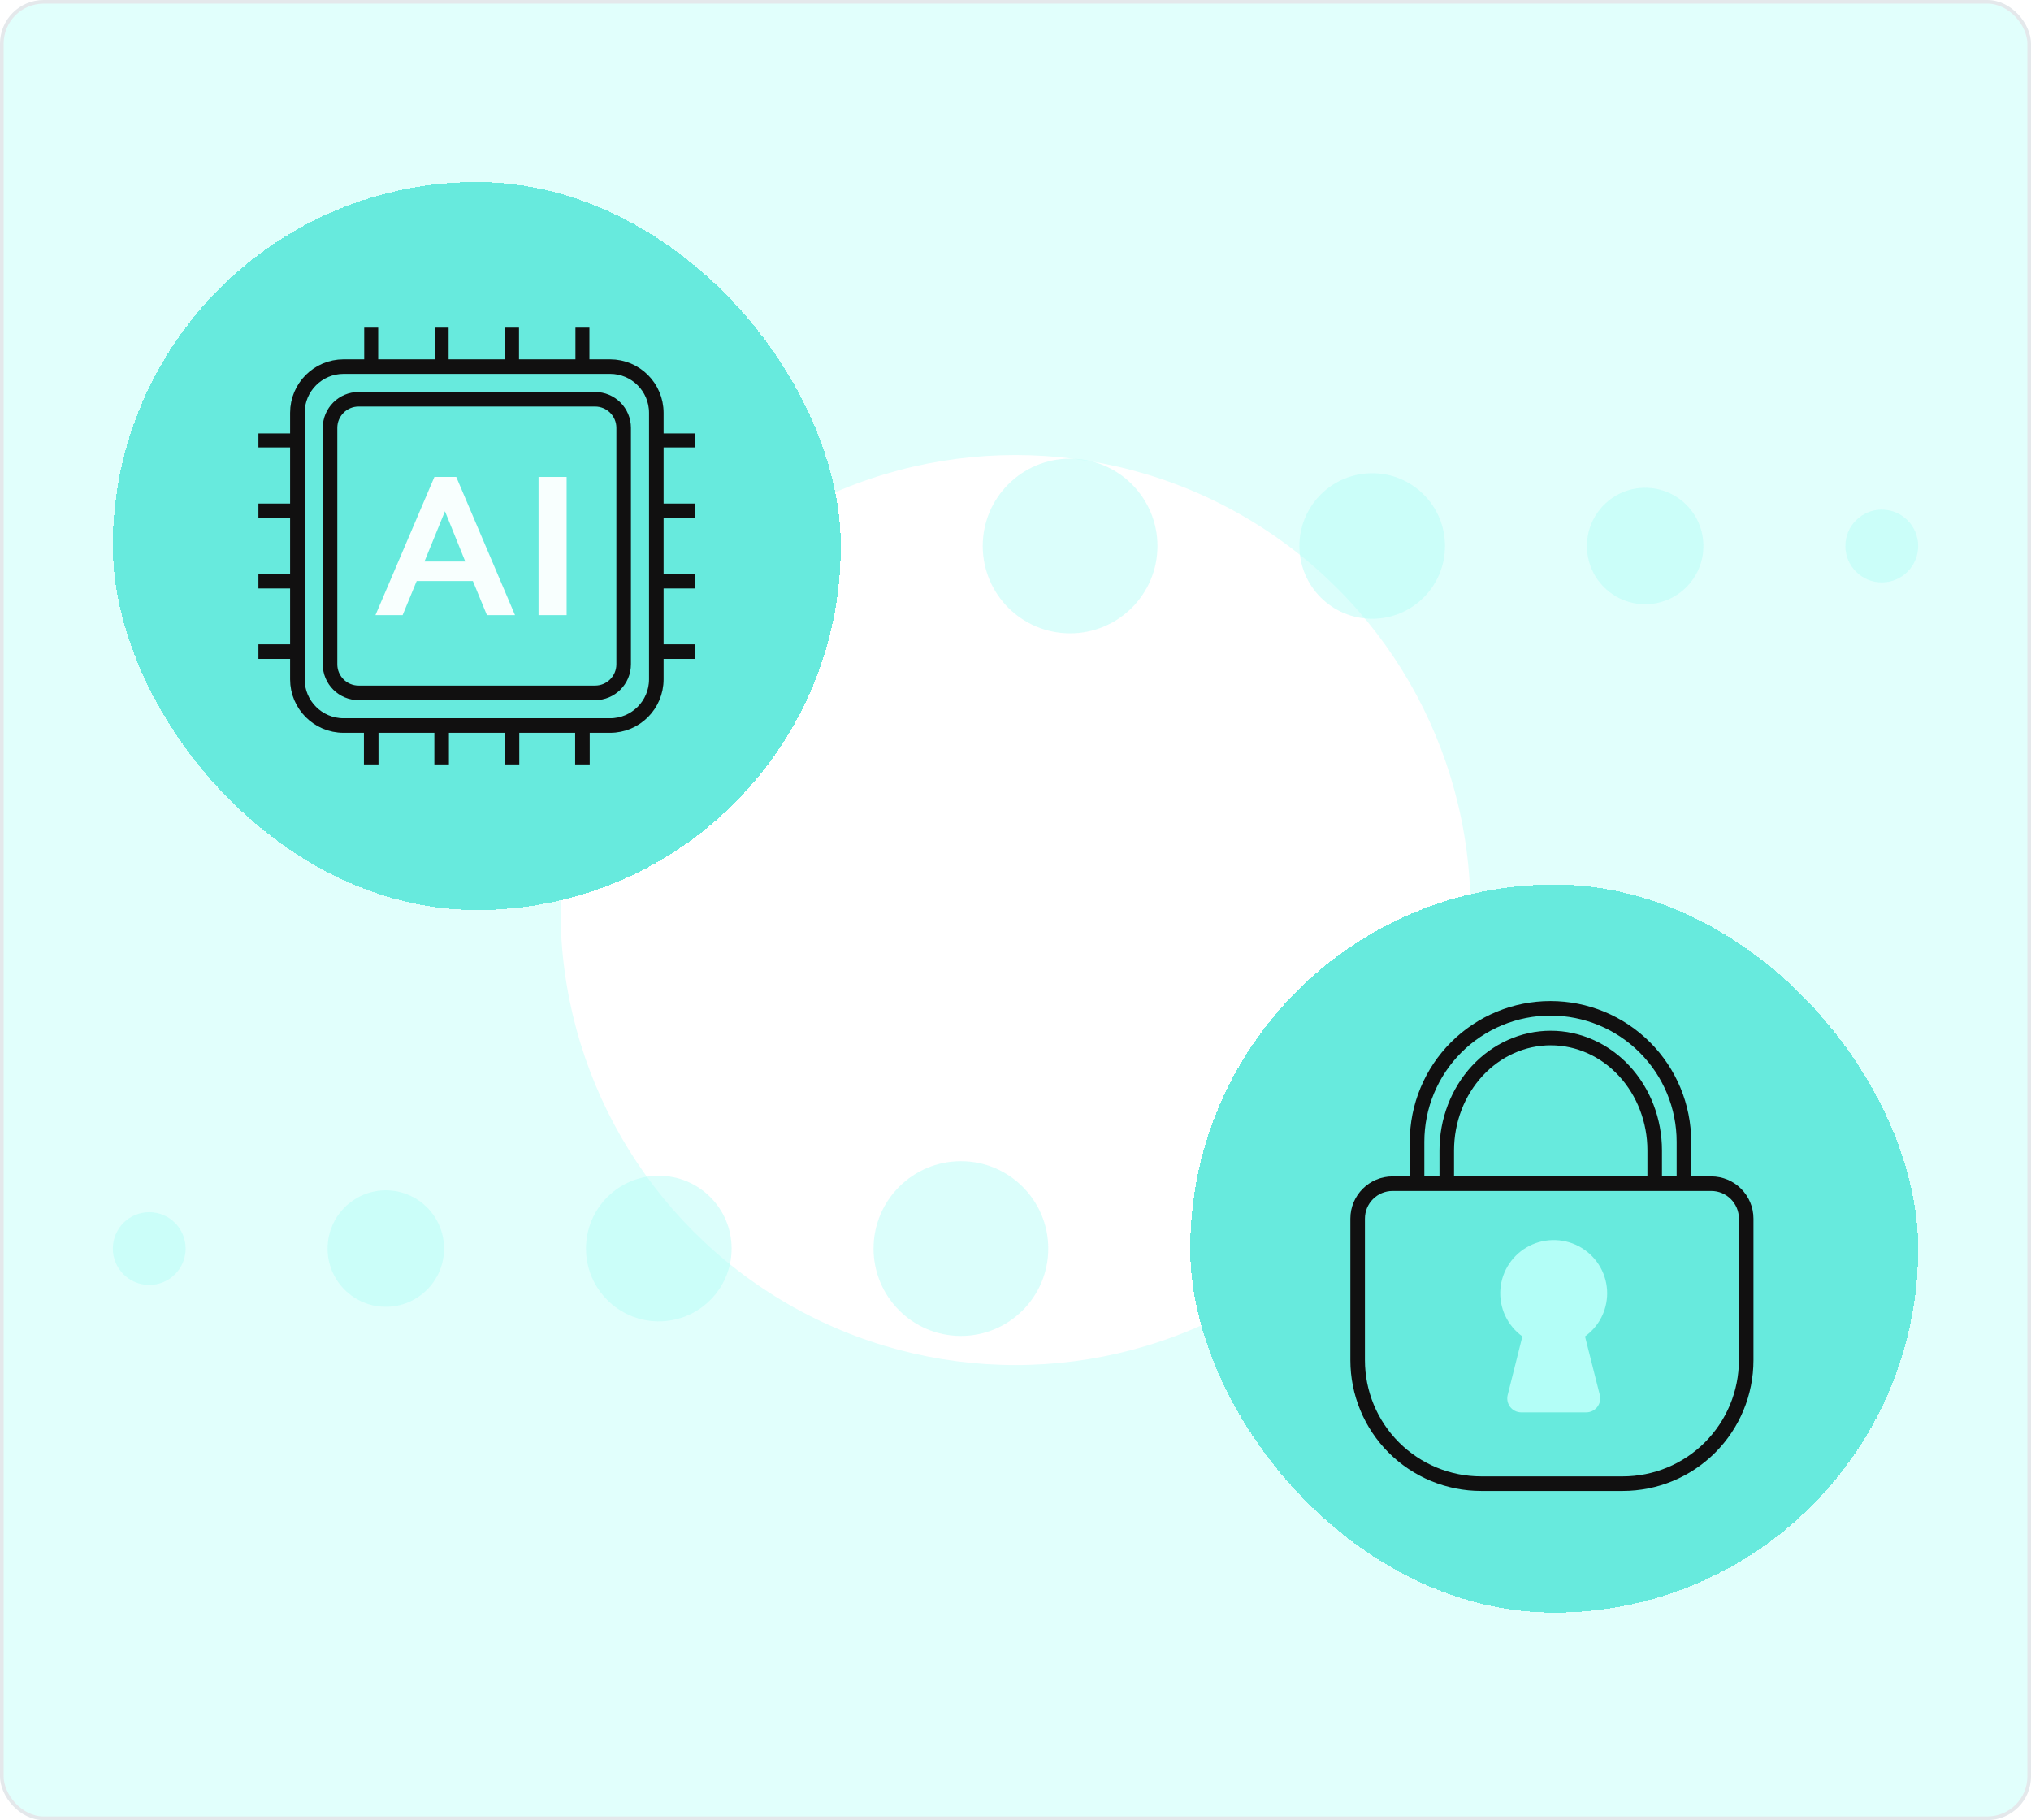
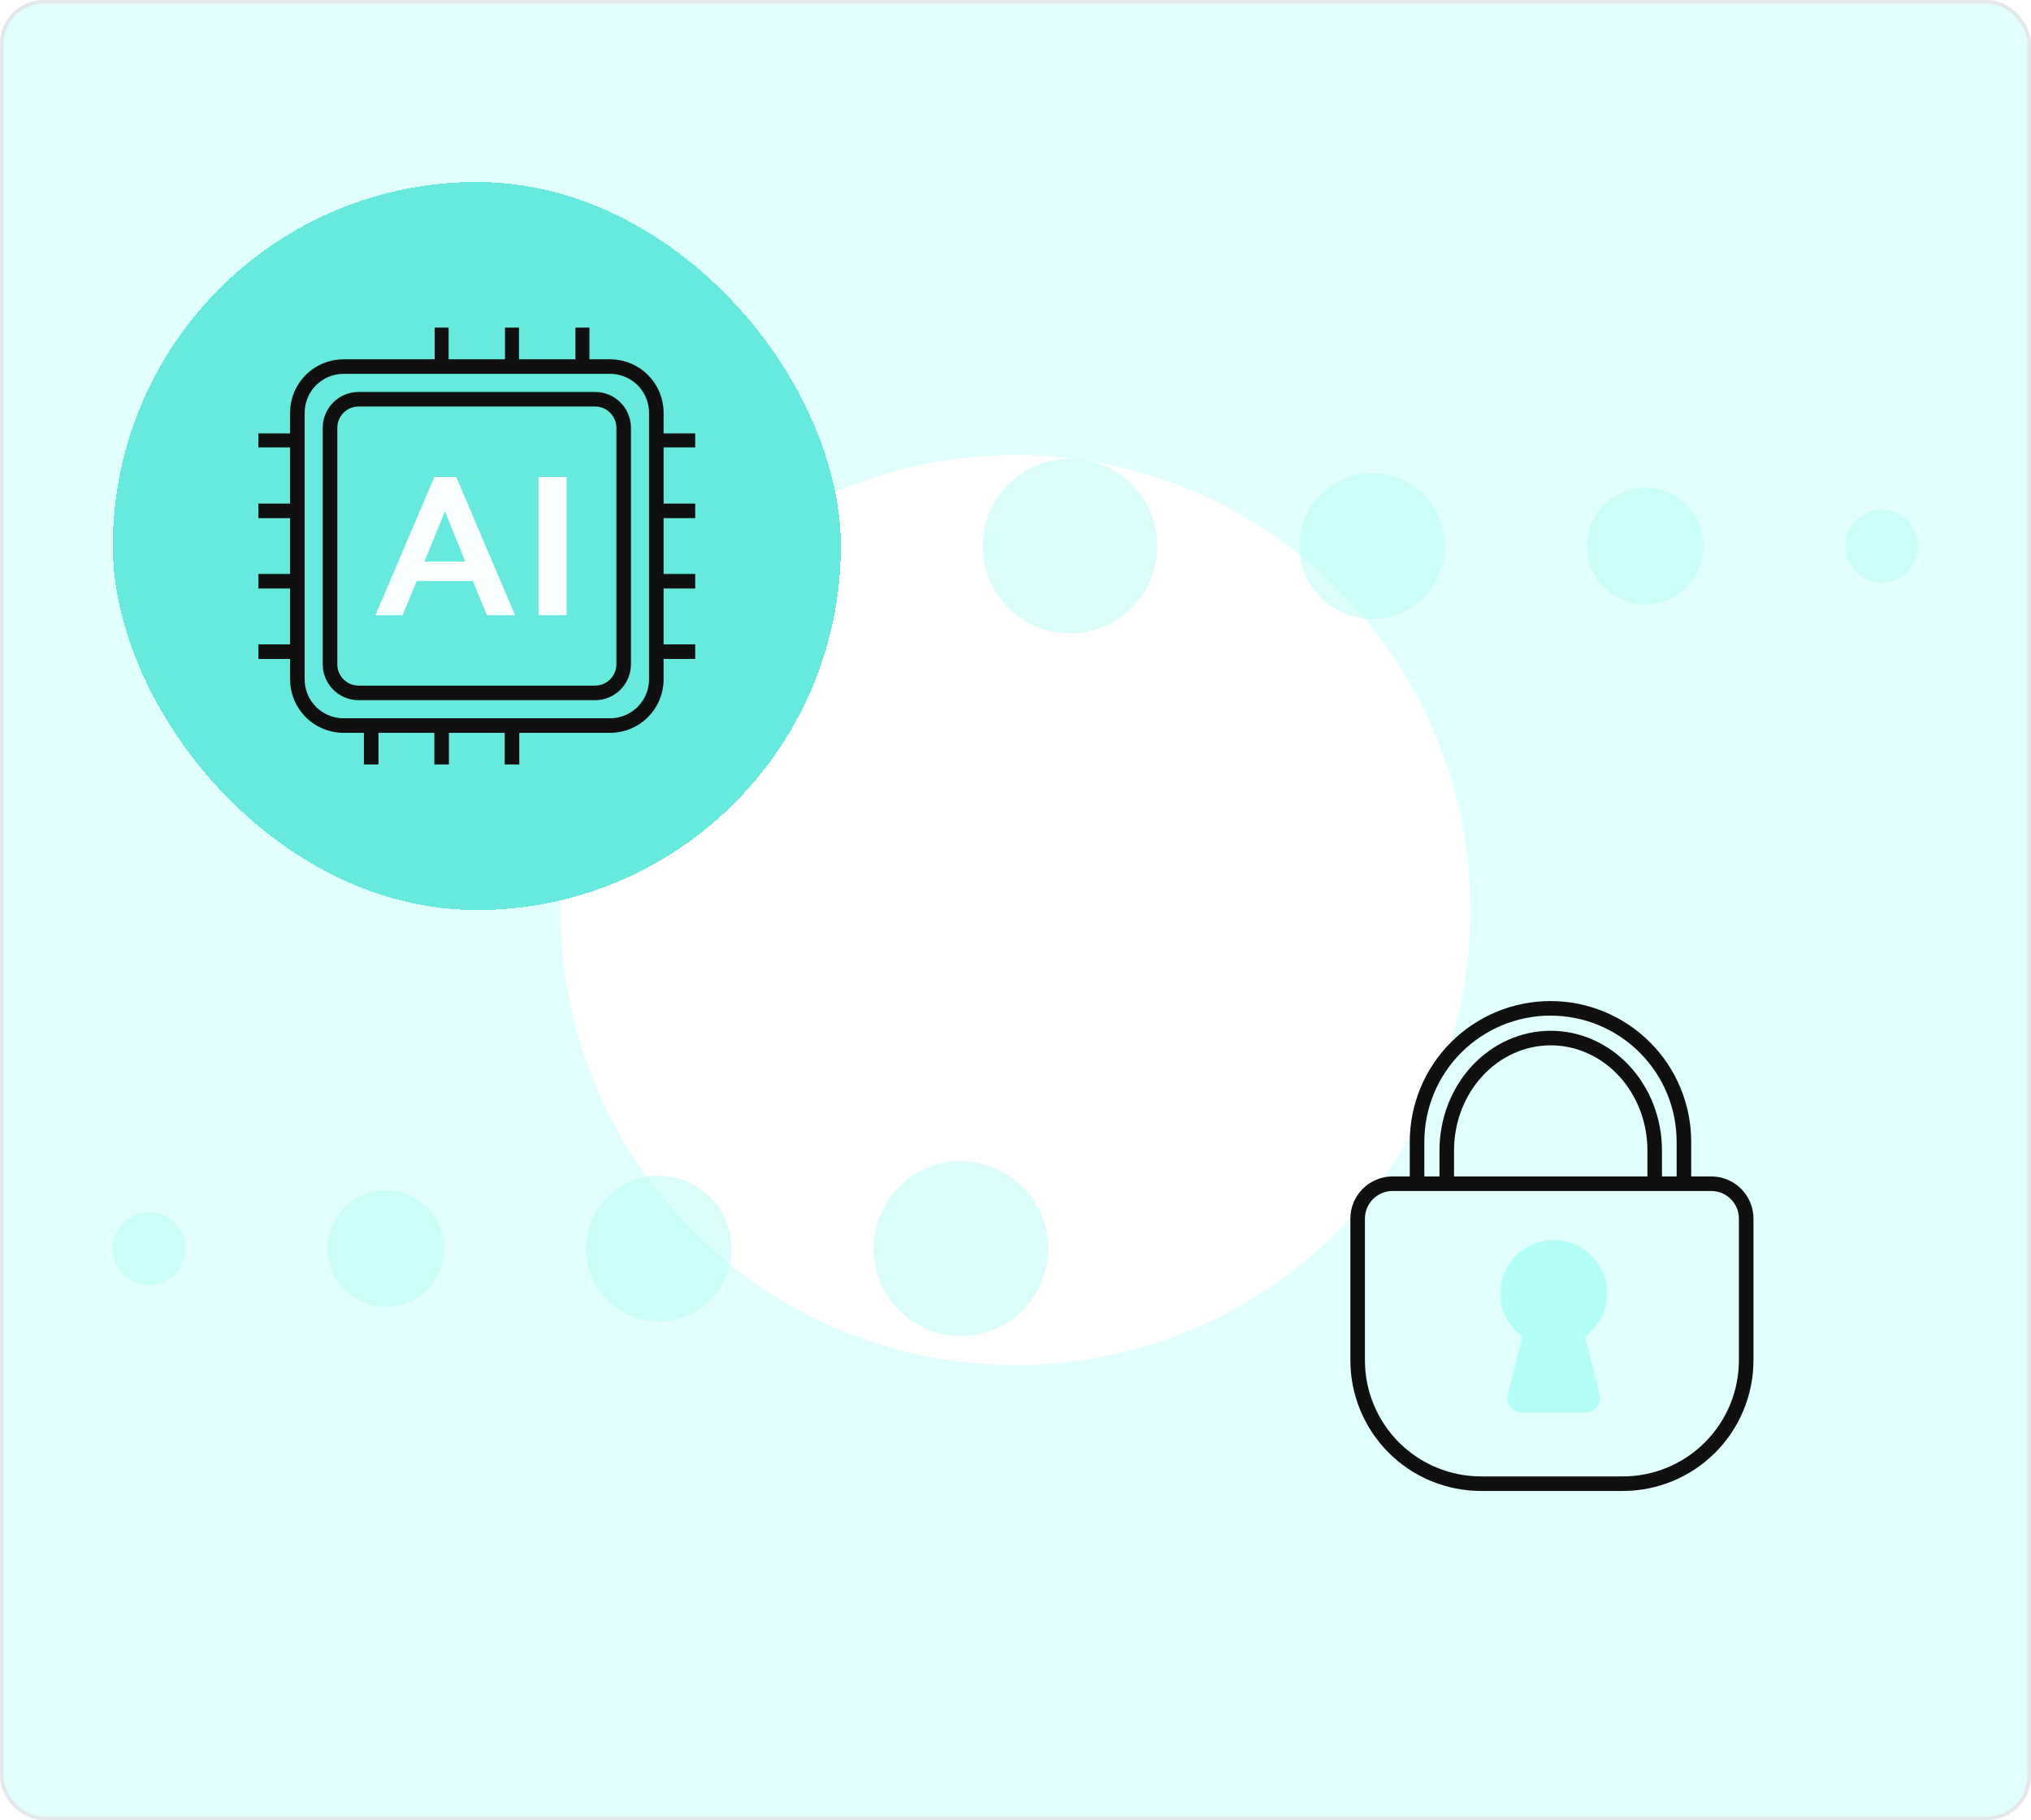
<svg xmlns="http://www.w3.org/2000/svg" width="558" height="500" viewBox="0 0 558 500" fill="none">
  <rect x="0.5" y="0.5" width="557" height="499" rx="11.5" fill="#E1FFFC" />
  <rect x="0.5" y="0.5" width="557" height="499" rx="11.5" stroke="#E4E8EB" />
  <g filter="url(#filter0_f_161_72340)">
    <circle cx="279" cy="250" r="125" fill="white" />
  </g>
  <g filter="url(#filter1_dd_161_72340)">
    <rect x="31" y="50" width="200" height="200" rx="100" fill="#67EADD" shape-rendering="crispEdges" />
    <path d="M163.493 109.672H98.524C94.187 109.672 90.672 113.188 90.672 117.524V182.493C90.672 186.83 94.187 190.345 98.524 190.345H163.493C167.829 190.345 171.345 186.83 171.345 182.493V117.524C171.345 113.188 167.829 109.672 163.493 109.672Z" stroke="#111010" stroke-width="4" stroke-miterlimit="10" />
    <path d="M167.631 100.701H94.386C87.38 100.701 81.701 106.38 81.701 113.386V186.631C81.701 193.636 87.38 199.316 94.386 199.316H167.631C174.637 199.316 180.316 193.636 180.316 186.631V113.386C180.316 106.38 174.637 100.701 167.631 100.701Z" stroke="#111010" stroke-width="4" stroke-miterlimit="10" />
-     <path d="M101.983 90V100.633" stroke="#111010" stroke-width="3.84" stroke-miterlimit="10" />
    <path d="M121.334 90V100.633" stroke="#111010" stroke-width="3.84" stroke-miterlimit="10" />
    <path d="M140.667 90V100.633" stroke="#111010" stroke-width="3.84" stroke-miterlimit="10" />
    <path d="M160.017 90V100.633" stroke="#111010" stroke-width="3.84" stroke-miterlimit="10" />
    <path d="M101.983 199.384V210" stroke="#111010" stroke-width="4" stroke-miterlimit="10" />
    <path d="M121.334 199.384V210" stroke="#111010" stroke-width="4" stroke-miterlimit="10" />
    <path d="M140.667 199.384V210" stroke="#111010" stroke-width="4" stroke-miterlimit="10" />
-     <path d="M160.017 199.384V210" stroke="#111010" stroke-width="4" stroke-miterlimit="10" />
    <path d="M71 179.017H81.633" stroke="#111010" stroke-width="4" stroke-miterlimit="10" />
    <path d="M71 159.667H81.633" stroke="#111010" stroke-width="4" stroke-miterlimit="10" />
    <path d="M71 140.333H81.633" stroke="#111010" stroke-width="4" stroke-miterlimit="10" />
    <path d="M71 120.984H81.633" stroke="#111010" stroke-width="3.84" stroke-miterlimit="10" />
    <path d="M180.384 179.017H191" stroke="#111010" stroke-width="4" stroke-miterlimit="10" />
    <path d="M180.384 159.667H191" stroke="#111010" stroke-width="4" stroke-miterlimit="10" />
    <path d="M180.384 140.333H191" stroke="#111010" stroke-width="4" stroke-miterlimit="10" />
    <path d="M180.384 120.984H191" stroke="#111010" stroke-width="3.84" stroke-miterlimit="10" />
    <path d="M133.779 168.994L129.912 159.615H114.48L110.613 168.994H103.151L119.347 131.023H125.35L141.495 168.994H133.779ZM122.247 140.452L116.617 154.256H127.826L122.247 140.452Z" fill="#F8FFFE" />
    <path d="M147.956 168.994V131.023H155.672V168.994H147.956Z" fill="#F8FFFE" />
  </g>
  <circle cx="294" cy="150" r="24" fill="#B3FEF7" fill-opacity="0.47" />
  <circle cx="377" cy="150" r="20" fill="#B3FEF7" fill-opacity="0.47" />
  <circle cx="452" cy="150" r="16" fill="#B3FEF7" fill-opacity="0.47" />
  <circle cx="517" cy="150" r="10" fill="#B3FEF7" fill-opacity="0.47" />
  <g filter="url(#filter2_dd_161_72340)">
-     <rect x="327" y="243" width="200" height="200" rx="100" fill="#67EADD" shape-rendering="crispEdges" />
    <path d="M441.556 355.326C441.564 352.82 440.925 350.355 439.7 348.166C438.476 345.977 436.707 344.138 434.563 342.826C432.419 341.513 429.972 340.771 427.457 340.67C424.942 340.569 422.443 341.113 420.2 342.249C417.957 343.386 416.045 345.077 414.647 347.161C413.25 349.244 412.414 351.65 412.219 354.148C412.024 356.646 412.477 359.152 413.535 361.425C414.593 363.698 416.22 365.663 418.26 367.13L414.222 383.219C413.614 385.643 415.447 387.993 417.947 387.993H435.805C438.307 387.993 440.141 385.64 439.529 383.214L435.47 367.13C437.349 365.781 438.881 364.008 439.938 361.956C440.996 359.904 441.55 357.632 441.556 355.326Z" fill="#B3FEF7" />
    <path d="M373 334.776C373 329.474 377.298 325.176 382.6 325.176H470.15C475.452 325.176 479.75 329.474 479.75 334.776V373.669C479.75 382.663 476.177 391.288 469.818 397.648C463.458 404.008 454.833 407.581 445.839 407.581H406.928C402.473 407.583 398.062 406.707 393.946 405.004C389.829 403.301 386.089 400.803 382.938 397.654C379.788 394.505 377.288 390.766 375.583 386.65C373.878 382.535 373 378.124 373 373.669V334.776Z" stroke="#111010" stroke-width="4" stroke-miterlimit="10" />
    <path d="M389.323 325.442V313.651C389.323 308.837 390.272 304.069 392.115 299.621C393.958 295.174 396.659 291.132 400.064 287.729C403.469 284.325 407.512 281.626 411.961 279.785C416.409 277.944 421.177 276.997 425.992 277V277C435.712 277 445.035 280.861 451.908 287.735C458.782 294.608 462.643 303.931 462.643 313.651V325.442" stroke="#111010" stroke-width="4" stroke-miterlimit="10" />
    <path d="M397.483 325.968V316.035C397.483 311.98 398.223 307.964 399.658 304.217C401.094 300.47 403.199 297.066 405.852 294.199C408.506 291.332 411.655 289.058 415.122 287.507C418.588 285.957 422.303 285.159 426.055 285.161V285.161C433.629 285.161 440.893 288.414 446.248 294.204C451.604 299.994 454.613 307.847 454.613 316.035V325.968" stroke="#111010" stroke-width="4" stroke-miterlimit="10" />
  </g>
  <circle cx="264" cy="343" r="24" transform="rotate(-180 264 343)" fill="#B3FEF7" fill-opacity="0.47" />
  <circle cx="181" cy="343" r="20" transform="rotate(-180 181 343)" fill="#B3FEF7" fill-opacity="0.47" />
  <circle cx="106" cy="343" r="16" transform="rotate(-180 106 343)" fill="#B3FEF7" fill-opacity="0.47" />
  <circle cx="41" cy="343" r="10" transform="rotate(-180 41 343)" fill="#B3FEF7" fill-opacity="0.47" />
  <defs>
    <filter id="filter0_f_161_72340" x="94" y="65" width="370" height="370" filterUnits="userSpaceOnUse" color-interpolation-filters="sRGB" />
    <filter id="filter1_dd_161_72340" x="25" y="50" width="212" height="212" filterUnits="userSpaceOnUse" color-interpolation-filters="sRGB" />
    <filter id="filter2_dd_161_72340" x="315" y="237" width="224" height="230" filterUnits="userSpaceOnUse" color-interpolation-filters="sRGB" />
  </defs>
</svg>